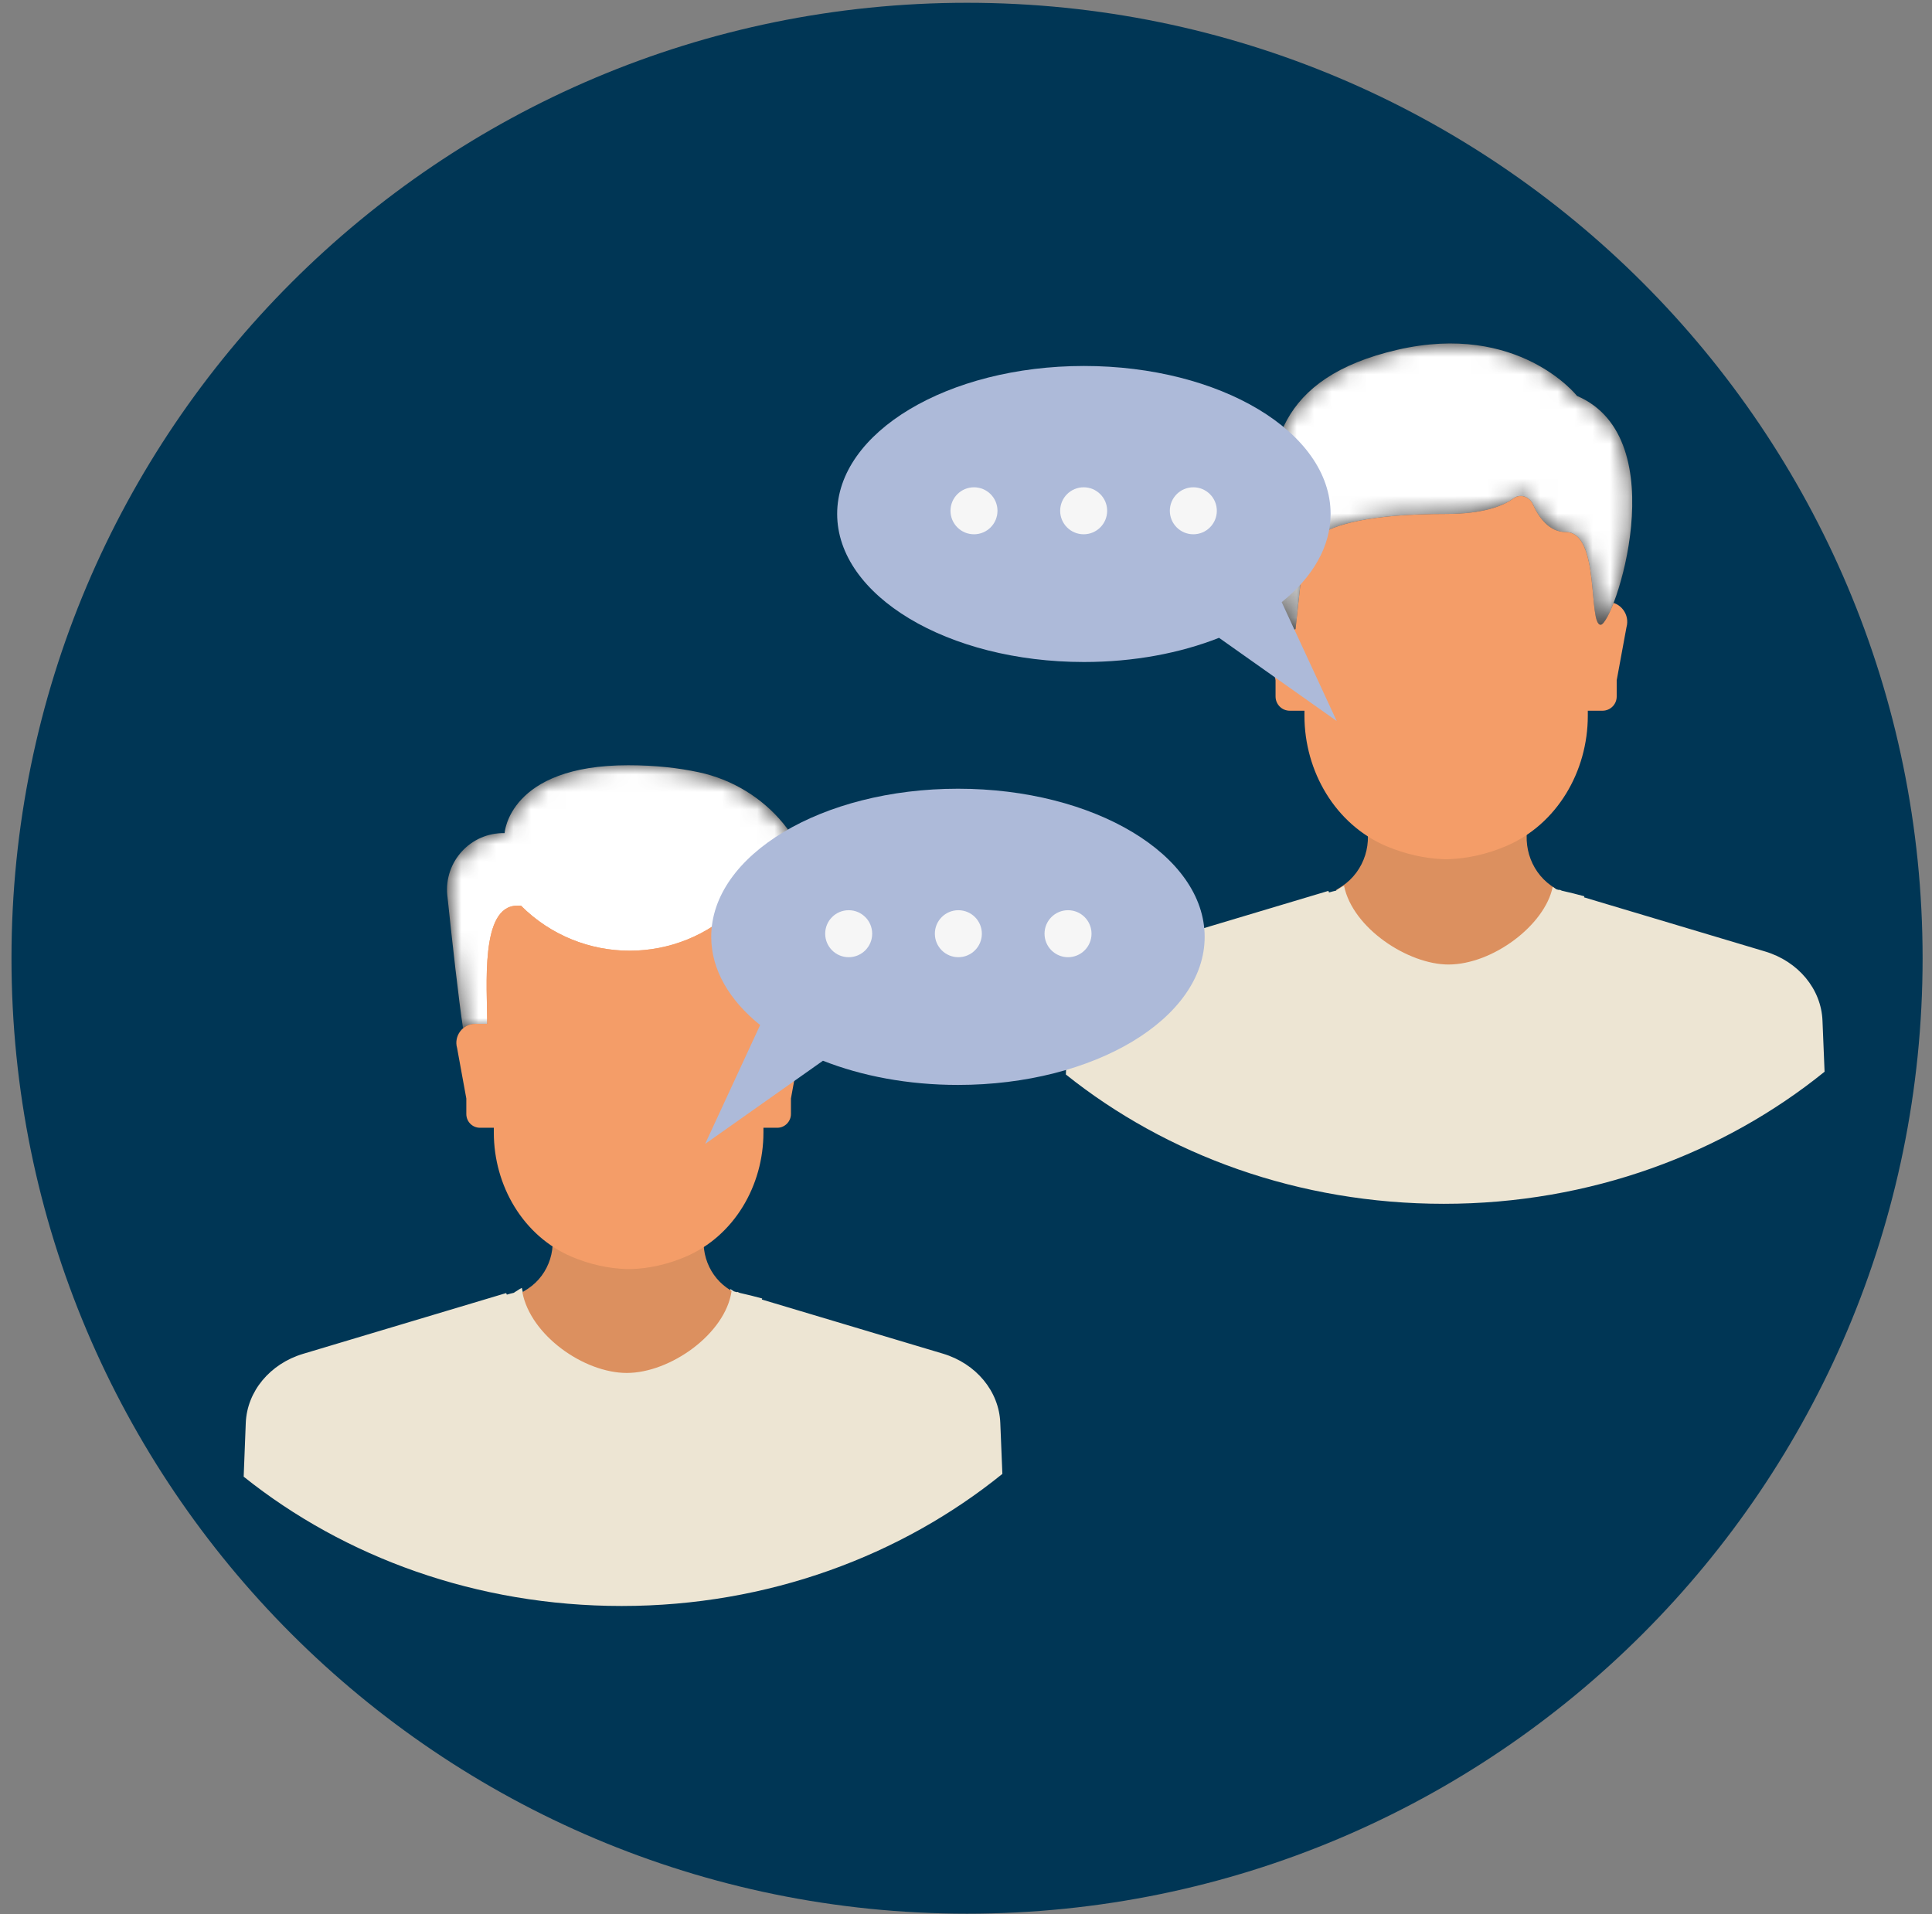
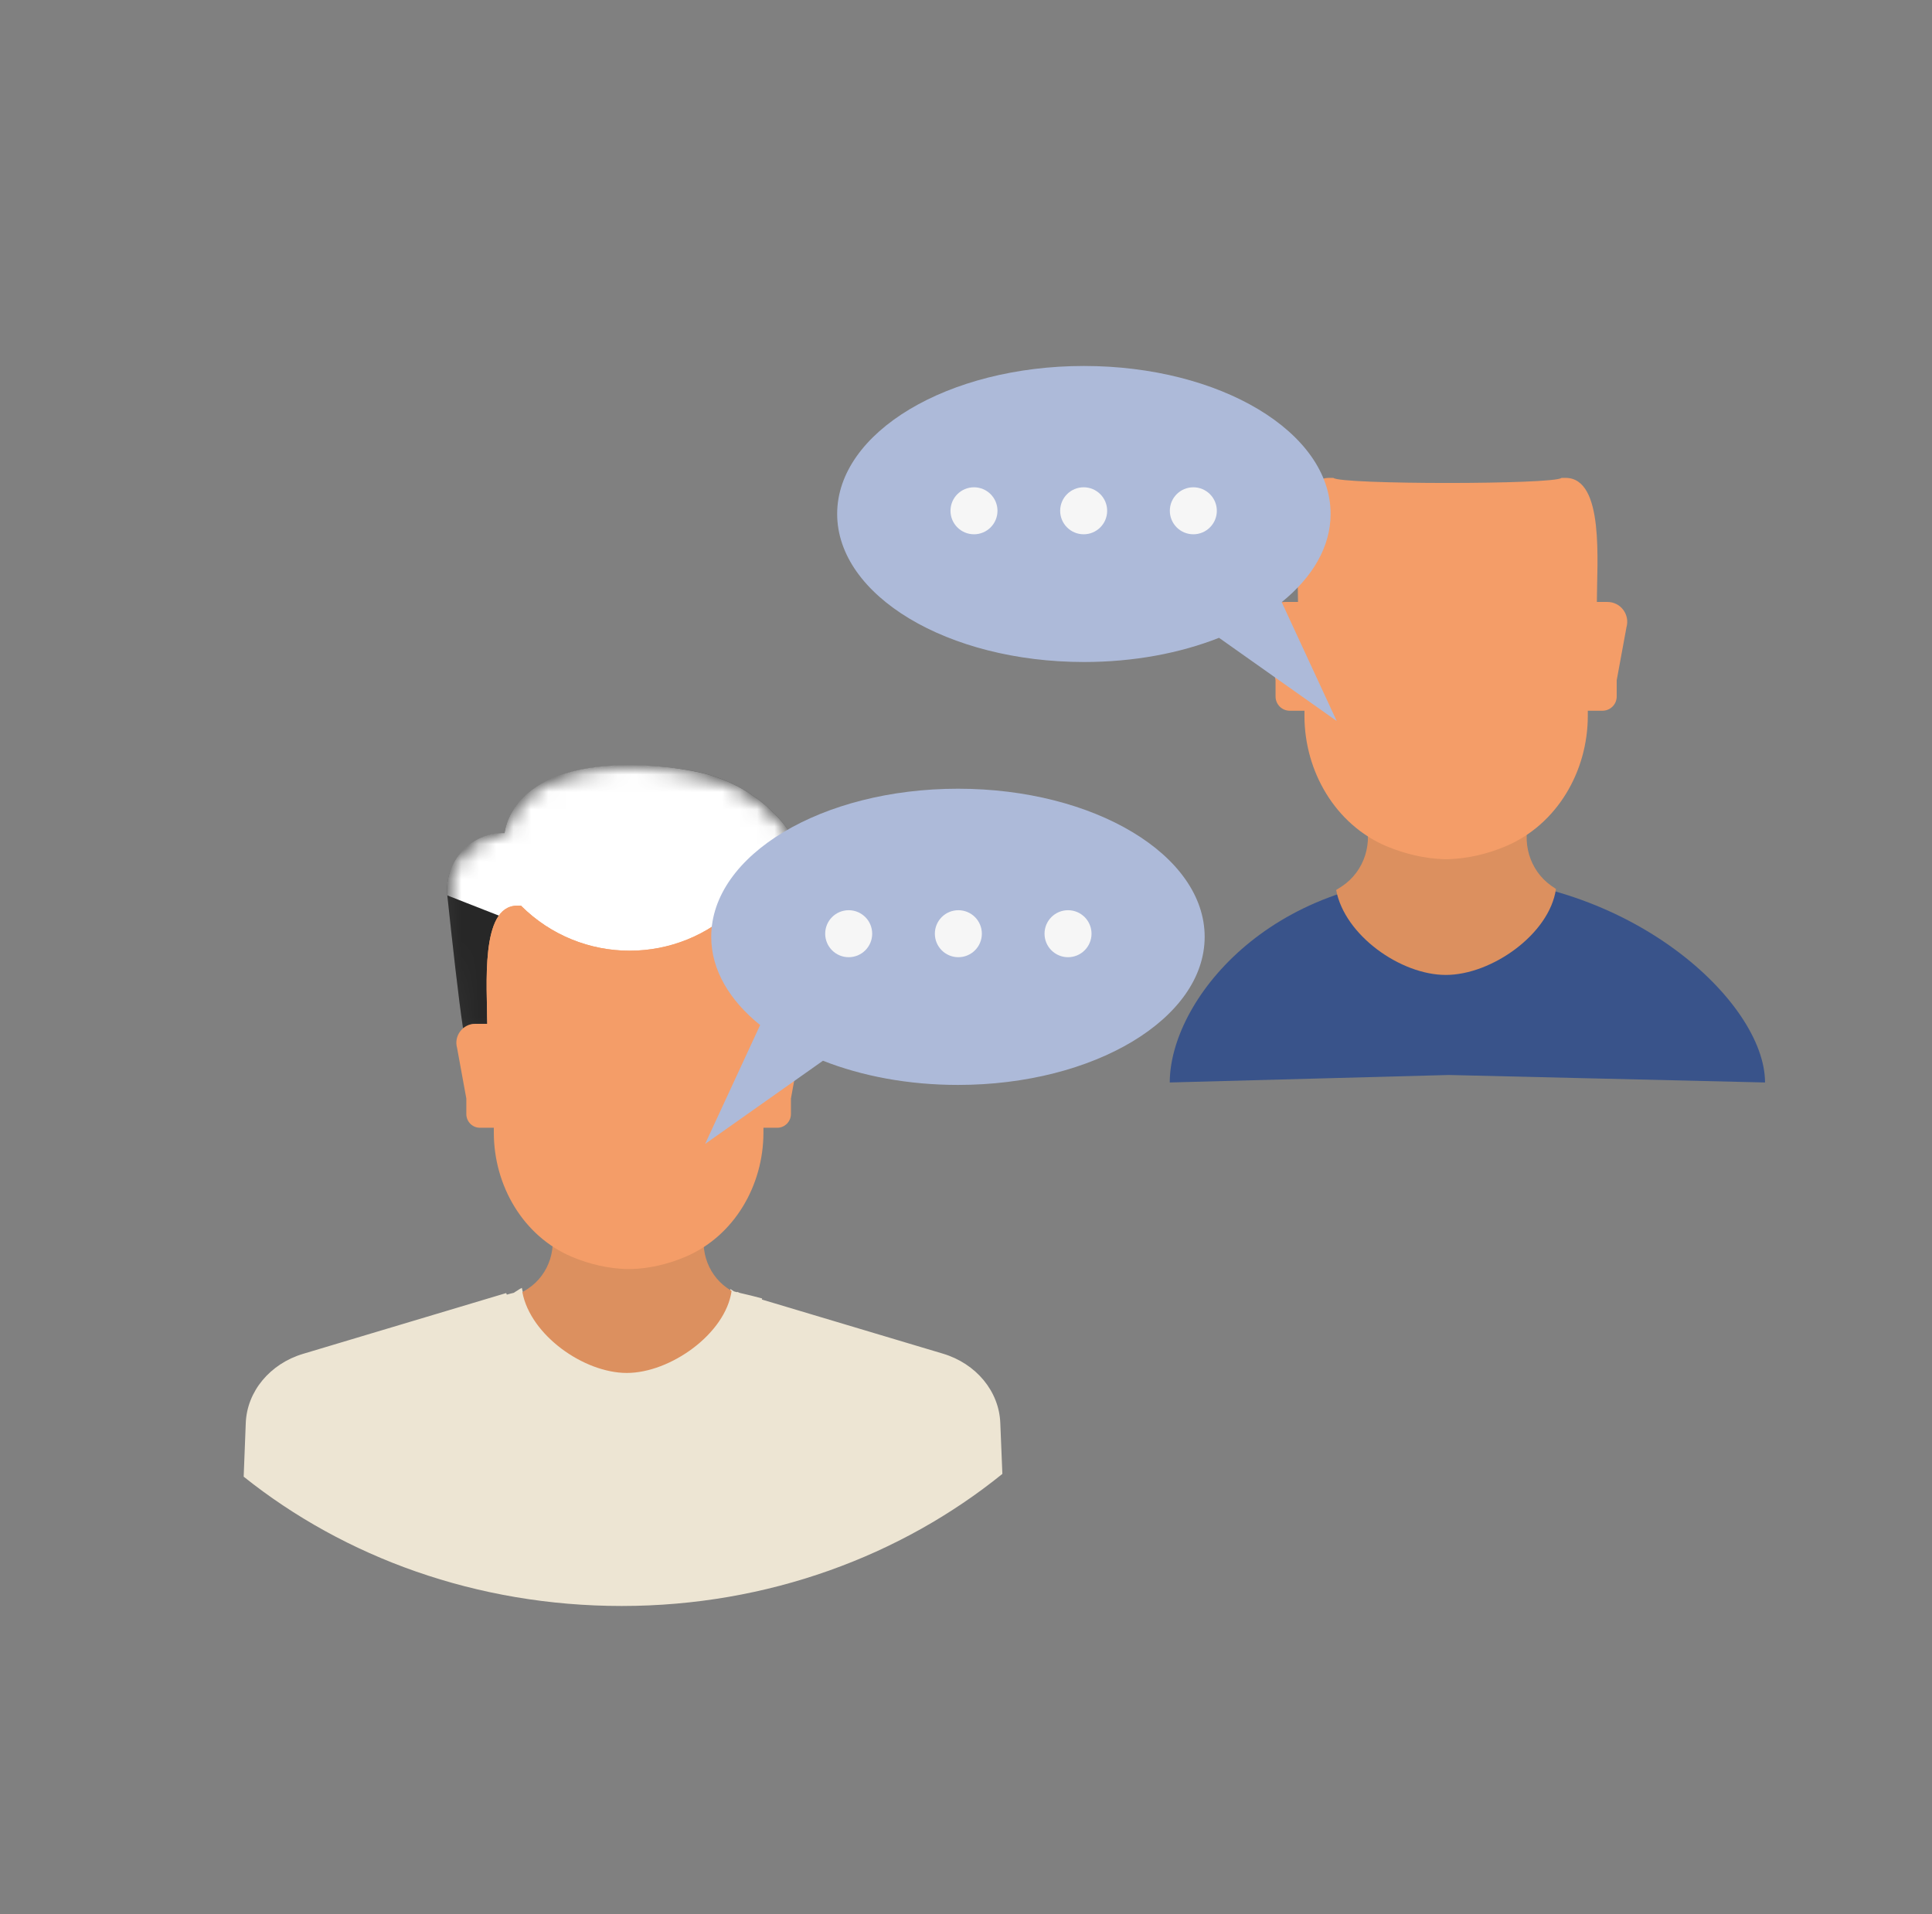
<svg xmlns="http://www.w3.org/2000/svg" width="111" height="110" viewBox="0 0 111 110" fill="none">
  <rect x="0" y="0" width="111" height="110" fill="#808080" stroke="none" />
-   <path d="M55.56 109.96C85.881 109.96 110.46 85.381 110.46 55.06C110.46 24.74 85.881 0.16 55.56 0.16C25.24 0.16 0.66 24.74 0.66 55.06C0.66 85.381 25.24 109.96 55.56 109.96Z" fill="#003655" />
  <path d="M83.237 50.369C72.837 50.369 67.207 57.579 67.207 62.199L83.237 61.769L101.407 62.199C101.407 57.579 93.637 50.369 83.237 50.369Z" fill="#39538A" />
  <path d="M87.976 46.779L87.926 46.919C87.396 48.359 87.866 49.999 89.116 50.889C89.216 50.959 89.316 51.029 89.396 51.08C89.026 53.669 85.706 56.02 83.066 56.02C80.476 56.02 77.256 53.749 76.766 51.139C76.866 51.08 76.976 51.01 77.096 50.929C78.406 50.059 78.926 48.38 78.376 46.9L78.326 46.77H87.976V46.779Z" fill="#DC905F" />
  <mask id="mask0_2004_11745" style="mask-type:alpha" maskUnits="userSpaceOnUse" x="78" y="46" width="1" height="1">
    <path d="M78.336 46.779L78.346 46.799L78.336 46.779Z" fill="url(#paint0_linear_2004_11745)" />
  </mask>
  <g mask="url(#mask0_2004_11745)">
-     <path d="M78.336 46.779L78.346 46.799L78.336 46.779Z" fill="url(#paint1_linear_2004_11745)" />
-   </g>
+     </g>
  <mask id="mask1_2004_11745" style="mask-type:alpha" maskUnits="userSpaceOnUse" x="76" y="49" width="3" height="3">
    <path d="M78.465 49C78.264 49.78 77.805 50.48 77.105 50.95C77.025 51 76.965 51.04 76.894 51.08C76.965 51.04 77.034 51 77.105 50.95C77.805 50.48 78.254 49.78 78.465 49Z" fill="url(#paint2_linear_2004_11745)" />
  </mask>
  <g mask="url(#mask1_2004_11745)">
    <path d="M78.465 49C78.264 49.78 77.805 50.48 77.105 50.95C77.025 51 76.965 51.04 76.894 51.08C76.965 51.04 77.034 51 77.105 50.95C77.805 50.48 78.254 49.78 78.465 49Z" fill="url(#paint3_linear_2004_11745)" />
  </g>
  <mask id="mask2_2004_11745" style="mask-type:alpha" maskUnits="userSpaceOnUse" x="78" y="46" width="1" height="3">
    <path d="M78.384 46.919L78.344 46.799L78.384 46.919C78.634 47.609 78.634 48.329 78.464 48.999C78.644 48.329 78.634 47.609 78.384 46.919Z" fill="url(#paint4_linear_2004_11745)" />
  </mask>
  <g mask="url(#mask2_2004_11745)">
    <path opacity="0.5" d="M78.384 46.919L78.344 46.799L78.384 46.919C78.634 47.609 78.634 48.329 78.464 48.999C78.644 48.329 78.634 47.609 78.384 46.919Z" fill="url(#paint5_linear_2004_11745)" />
  </g>
  <path d="M74.575 34.589C74.575 32.339 74.135 27.459 76.375 27.459H76.605C76.995 27.849 89.325 27.849 89.715 27.459H89.945C92.195 27.459 91.745 32.339 91.745 34.589H92.355C93.115 34.589 93.655 35.319 93.445 36.049L92.885 39.089V40.019C92.885 40.479 92.515 40.839 92.065 40.839H91.225V41.129C91.225 44.319 89.465 47.369 86.525 48.619C85.415 49.089 84.305 49.329 83.235 49.369H82.935C81.875 49.329 80.765 49.089 79.645 48.619C76.715 47.369 74.945 44.319 74.945 41.129V40.839H74.105C73.645 40.839 73.285 40.469 73.285 40.019V39.089L72.725 36.049C72.515 35.319 73.055 34.589 73.815 34.589H74.575Z" fill="#F49D68" />
-   <path d="M90.604 22.75C90.604 22.75 87.254 18.49 80.284 20.1C73.314 21.71 72.794 25.9 73.004 29.98C73.214 34.06 73.774 36.45 74.434 36.15C74.434 36.15 74.754 33.16 74.824 32.54C74.894 31.92 74.334 29.53 83.084 29.53C85.204 29.53 86.344 29.08 86.964 28.63C87.344 28.35 87.874 28.54 88.064 28.96C88.404 29.73 89.004 30.57 89.954 30.57C91.964 30.57 91.224 35.9 91.964 35.9C92.704 35.91 96.334 25.2 90.604 22.75Z" fill="#343434" />
  <mask id="mask3_2004_11745" style="mask-type:alpha" maskUnits="userSpaceOnUse" x="72" y="19" width="22" height="18">
    <path d="M90.604 22.75C90.604 22.75 87.254 18.49 80.284 20.1C73.314 21.71 72.794 25.9 73.004 29.98C73.214 34.06 73.774 36.45 74.434 36.15C74.434 36.15 74.754 33.16 74.824 32.54C74.894 31.92 74.334 29.53 83.084 29.53C85.204 29.53 86.344 29.08 86.964 28.63C87.344 28.35 87.874 28.54 88.064 28.96C88.404 29.73 89.004 30.57 89.954 30.57C91.964 30.57 91.224 35.9 91.964 35.9C92.704 35.91 96.334 25.2 90.604 22.75Z" fill="url(#paint6_linear_2004_11745)" />
  </mask>
  <g mask="url(#mask3_2004_11745)">
-     <path d="M90.604 22.75C90.604 22.75 87.254 18.49 80.284 20.1C73.314 21.71 72.794 25.9 73.004 29.98C73.214 34.06 73.774 36.45 74.434 36.15C74.434 36.15 74.754 33.16 74.824 32.54C74.894 31.92 74.334 29.53 83.084 29.53C85.204 29.53 86.344 29.08 86.964 28.63C87.344 28.35 87.874 28.54 88.064 28.96C88.404 29.73 89.004 30.57 89.954 30.57C91.964 30.57 91.224 35.9 91.964 35.9C92.704 35.91 96.334 25.2 90.604 22.75Z" fill="url(#paint7_linear_2004_11745)" />
-   </g>
-   <path d="M104.708 58.651C104.638 56.831 103.318 55.241 101.408 54.671L91.008 51.561C91.018 51.541 91.018 51.521 91.028 51.501C90.598 51.381 90.168 51.281 89.738 51.181C89.688 51.161 89.648 51.141 89.598 51.121C89.598 51.131 89.588 51.131 89.588 51.141C89.528 51.131 89.468 51.111 89.398 51.091C89.338 51.051 89.268 51.001 89.208 50.961C88.758 53.161 85.758 55.421 83.218 55.421C80.918 55.421 77.718 53.351 77.218 50.891C77.178 50.921 77.148 50.931 77.108 50.951C76.988 51.031 76.878 51.101 76.778 51.161V51.171C76.638 51.201 76.498 51.241 76.358 51.281C76.348 51.251 76.328 51.221 76.318 51.191L64.658 54.681C62.748 55.251 61.428 56.841 61.358 58.661L61.238 61.741C67.028 66.371 74.618 69.171 82.958 69.171C91.368 69.171 99.018 66.281 104.828 61.581L104.708 58.651Z" fill="#EDE5D3" />
+     </g>
  <path d="M57.47 81.76C57.4 79.94 56.08 78.35 54.17 77.78L43.77 74.67C43.78 74.65 43.78 74.63 43.79 74.61C43.36 74.49 42.93 74.39 42.5 74.29C42.45 74.27 42.41 74.25 42.36 74.23C42.36 74.24 42.35 74.24 42.35 74.25C42.29 74.24 42.23 74.22 42.16 74.2C42.1 74.16 42.03 74.11 41.97 74.07C41.52 76.27 38.52 78.53 35.98 78.53C33.68 78.53 30.48 76.46 29.98 74C29.94 74.03 29.91 74.04 29.87 74.06C29.75 74.14 29.64 74.21 29.54 74.27V74.28C29.4 74.31 29.26 74.35 29.12 74.39C29.11 74.36 29.09 74.33 29.08 74.3L17.42 77.79C15.51 78.36 14.19 79.95 14.12 81.77L14 84.85C19.79 89.48 27.38 92.28 35.72 92.28C44.13 92.28 51.78 89.39 57.59 84.69L57.47 81.76Z" fill="#EDE5D3" />
  <path d="M76.798 41.429L73.638 34.599C75.398 33.179 76.448 31.429 76.448 29.529C76.448 24.829 70.098 21.029 62.278 21.029C54.458 21.029 48.098 24.839 48.098 29.529C48.098 34.229 54.448 38.039 62.278 38.039C65.148 38.039 67.808 37.529 70.038 36.649L76.798 41.429Z" fill="#ADBAD9" />
  <path d="M68.561 30.7C69.306 30.7 69.911 30.096 69.911 29.35C69.911 28.604 69.306 28 68.561 28C67.815 28 67.211 28.604 67.211 29.35C67.211 30.096 67.815 30.7 68.561 30.7Z" fill="#F6F6F6" />
  <path d="M62.26 30.7C63.006 30.7 63.61 30.096 63.61 29.35C63.61 28.604 63.006 28 62.26 28C61.515 28 60.91 28.604 60.91 29.35C60.91 30.096 61.515 30.7 62.26 30.7Z" fill="#F6F6F6" />
  <path d="M55.959 30.7C56.705 30.7 57.309 30.096 57.309 29.35C57.309 28.604 56.705 28 55.959 28C55.214 28 54.609 28.604 54.609 29.35C54.609 30.096 55.214 30.7 55.959 30.7Z" fill="#F6F6F6" />
  <path d="M40.682 70.08L40.632 70.22C40.122 71.59 40.572 73.15 41.762 74C41.862 74.07 41.952 74.13 42.032 74.18C41.682 76.64 38.512 78.89 36.012 78.89C33.552 78.89 30.482 76.73 30.012 74.25C30.112 74.19 30.212 74.13 30.332 74.05C31.582 73.22 32.072 71.62 31.552 70.21L31.502 70.08H40.682V70.08Z" fill="#DC905F" />
  <path d="M40.131 44.37C39.001 44.13 37.671 43.98 36.091 43.98C29.231 43.98 28.991 47.88 28.991 47.88C27.041 47.84 25.501 49.52 25.701 51.461C25.981 54.111 26.361 57.511 26.601 59.071L45.831 59.35C46.561 54.2 46.771 52.651 46.771 52.651C47.001 48.651 44.041 45.2 40.131 44.37Z" fill="#343434" />
  <mask id="mask4_2004_11745" style="mask-type:alpha" maskUnits="userSpaceOnUse" x="25" y="43" width="22" height="17">
    <path d="M40.131 44.371C39.001 44.131 37.671 43.971 36.091 43.971C29.231 43.971 28.991 47.871 28.991 47.871C27.041 47.831 25.501 49.511 25.701 51.451C25.981 54.111 26.361 57.501 26.601 59.061L45.831 59.341C46.561 54.191 46.771 52.641 46.771 52.641C47.001 48.651 44.041 45.201 40.131 44.371Z" fill="url(#paint8_linear_2004_11745)" />
  </mask>
  <g mask="url(#mask4_2004_11745)">
    <path opacity="0.25" d="M40.131 44.371C39.001 44.131 37.671 43.971 36.091 43.971C29.231 43.971 28.991 47.871 28.991 47.871C27.041 47.831 25.501 49.511 25.701 51.451C25.981 54.111 26.361 57.501 26.601 59.061L45.831 59.341C46.561 54.191 46.771 52.641 46.771 52.641C47.001 48.651 44.041 45.201 40.131 44.371Z" fill="url(#paint9_linear_2004_11745)" />
  </g>
  <mask id="mask5_2004_11745" style="mask-type:alpha" maskUnits="userSpaceOnUse" x="25" y="43" width="22" height="17">
    <path d="M40.131 44.371C39.001 44.131 37.671 43.971 36.091 43.971C29.231 43.971 28.991 47.871 28.991 47.871C27.041 47.831 25.501 49.511 25.701 51.451C25.981 54.111 26.361 57.501 26.601 59.061L45.831 59.341C46.561 54.191 46.771 52.641 46.771 52.641C47.001 48.651 44.041 45.201 40.131 44.371Z" fill="url(#paint10_linear_2004_11745)" />
  </mask>
  <g mask="url(#mask5_2004_11745)">
-     <path d="M40.131 44.371C39.001 44.131 37.671 43.971 36.091 43.971C29.231 43.971 28.991 47.871 28.991 47.871C27.041 47.831 25.501 49.511 25.701 51.451C25.981 54.111 26.361 57.501 26.601 59.061L45.831 59.341C46.561 54.191 46.771 52.641 46.771 52.641C47.001 48.651 44.041 45.201 40.131 44.371Z" fill="url(#paint11_linear_2004_11745)" />
+     <path d="M40.131 44.371C39.001 44.131 37.671 43.971 36.091 43.971C29.231 43.971 28.991 47.871 28.991 47.871C27.041 47.831 25.501 49.511 25.701 51.451L45.831 59.341C46.561 54.191 46.771 52.641 46.771 52.641C47.001 48.651 44.041 45.201 40.131 44.371Z" fill="url(#paint11_linear_2004_11745)" />
    <path d="M27.992 58.831C27.992 56.691 27.572 52.041 29.712 52.041H29.932C33.382 55.491 38.972 55.491 42.412 52.041H42.632C44.772 52.041 44.352 56.691 44.352 58.831H44.932C45.652 58.831 46.172 59.521 45.972 60.221L45.442 63.121V64.011C45.442 64.441 45.092 64.801 44.662 64.801H43.862V65.081C43.862 68.121 42.182 71.021 39.392 72.211C38.332 72.661 37.272 72.891 36.262 72.921H35.972C34.962 72.881 33.902 72.661 32.842 72.211C30.052 71.021 28.372 68.121 28.372 65.081V64.801H27.572C27.142 64.801 26.792 64.451 26.792 64.011V63.121L26.262 60.221C26.062 59.531 26.582 58.831 27.302 58.831H27.992Z" fill="#F49D68" />
  </g>
  <path d="M27.992 58.831C27.992 56.691 27.572 52.041 29.712 52.041H29.932C33.382 55.491 38.972 55.491 42.412 52.041H42.632C44.772 52.041 44.352 56.691 44.352 58.831H44.932C45.652 58.831 46.172 59.521 45.972 60.221L45.442 63.121V64.011C45.442 64.441 45.092 64.801 44.662 64.801H43.862V65.081C43.862 68.121 42.182 71.021 39.392 72.211C38.332 72.661 37.272 72.891 36.262 72.921H35.972C34.962 72.881 33.902 72.661 32.842 72.211C30.052 71.021 28.372 68.121 28.372 65.081V64.801H27.572C27.142 64.801 26.792 64.451 26.792 64.011V63.121L26.262 60.221C26.062 59.531 26.582 58.831 27.302 58.831H27.992Z" fill="#F49D68" />
  <path d="M40.512 65.73L43.672 58.9C41.912 57.48 40.862 55.73 40.862 53.83C40.862 49.13 47.212 45.32 55.042 45.32C62.872 45.32 69.212 49.13 69.212 53.83C69.212 58.53 62.862 62.34 55.042 62.34C52.172 62.34 49.512 61.83 47.282 60.95L40.512 65.73Z" fill="#ADBAD9" />
  <path d="M48.76 55.001C49.506 55.001 50.11 54.396 50.11 53.651C50.11 52.905 49.506 52.301 48.76 52.301C48.015 52.301 47.41 52.905 47.41 53.651C47.41 54.396 48.015 55.001 48.76 55.001Z" fill="#F6F6F6" />
  <path d="M55.061 55.001C55.806 55.001 56.411 54.396 56.411 53.651C56.411 52.905 55.806 52.301 55.061 52.301C54.315 52.301 53.711 52.905 53.711 53.651C53.711 54.396 54.315 55.001 55.061 55.001Z" fill="#F6F6F6" />
  <path d="M61.362 55.001C62.107 55.001 62.712 54.396 62.712 53.651C62.712 52.905 62.107 52.301 61.362 52.301C60.616 52.301 60.012 52.905 60.012 53.651C60.012 54.396 60.616 55.001 61.362 55.001Z" fill="#F6F6F6" />
  <defs>
    <linearGradient id="paint0_linear_2004_11745" x1="71.14" y1="41.568" x2="87.069" y2="53.142" gradientUnits="userSpaceOnUse">
      <stop stop-color="white" />
      <stop offset="0.213" stop-color="#B6B6B6" />
      <stop offset="0.424" stop-color="#757575" />
      <stop offset="0.614" stop-color="#434343" />
      <stop offset="0.779" stop-color="#1E1E1E" />
      <stop offset="0.913" stop-color="#080808" />
      <stop offset="0.998" />
    </linearGradient>
    <linearGradient id="paint1_linear_2004_11745" x1="71.14" y1="41.568" x2="87.069" y2="53.142" gradientUnits="userSpaceOnUse">
      <stop stop-color="#F9C6B7" />
      <stop offset="0.998" stop-color="#F9C6B7" />
    </linearGradient>
    <linearGradient id="paint2_linear_2004_11745" x1="69.335" y1="43.987" x2="85.336" y2="55.604" gradientUnits="userSpaceOnUse">
      <stop stop-color="white" />
      <stop offset="0.213" stop-color="#B6B6B6" />
      <stop offset="0.424" stop-color="#757575" />
      <stop offset="0.614" stop-color="#434343" />
      <stop offset="0.779" stop-color="#1E1E1E" />
      <stop offset="0.913" stop-color="#080808" />
      <stop offset="0.998" />
    </linearGradient>
    <linearGradient id="paint3_linear_2004_11745" x1="69.335" y1="43.987" x2="85.336" y2="55.604" gradientUnits="userSpaceOnUse">
      <stop stop-color="#F9C6B7" />
      <stop offset="0.998" stop-color="#F9C6B7" />
    </linearGradient>
    <linearGradient id="paint4_linear_2004_11745" x1="62.385" y1="86.02" x2="79.486" y2="45.324" gradientUnits="userSpaceOnUse">
      <stop stop-color="white" />
      <stop offset="0.016" stop-color="#F8F8F8" />
      <stop offset="0.178" stop-color="#B7B7B7" />
      <stop offset="0.339" stop-color="#808080" />
      <stop offset="0.493" stop-color="#525252" />
      <stop offset="0.639" stop-color="#2E2E2E" />
      <stop offset="0.776" stop-color="#151515" />
      <stop offset="0.9" stop-color="#050505" />
      <stop offset="0.999" />
    </linearGradient>
    <linearGradient id="paint5_linear_2004_11745" x1="62.385" y1="86.02" x2="79.486" y2="45.324" gradientUnits="userSpaceOnUse">
      <stop stop-color="#020203" />
      <stop offset="0.999" stop-color="#020203" />
    </linearGradient>
    <linearGradient id="paint6_linear_2004_11745" x1="100.267" y1="11.964" x2="87.054" y2="25.642" gradientUnits="userSpaceOnUse">
      <stop stop-color="white" />
      <stop offset="0.164" stop-color="#BEBEBE" />
      <stop offset="0.329" stop-color="#858585" />
      <stop offset="0.488" stop-color="#555555" />
      <stop offset="0.639" stop-color="#303030" />
      <stop offset="0.778" stop-color="#161616" />
      <stop offset="0.902" stop-color="#060606" />
      <stop offset="0.998" />
    </linearGradient>
    <linearGradient id="paint7_linear_2004_11745" x1="100.267" y1="11.964" x2="87.054" y2="25.642" gradientUnits="userSpaceOnUse">
      <stop stop-color="white" />
      <stop offset="0.998" stop-color="white" />
    </linearGradient>
    <linearGradient id="paint8_linear_2004_11745" x1="29.716" y1="53.727" x2="30.919" y2="53.49" gradientUnits="userSpaceOnUse">
      <stop stop-color="white" />
      <stop offset="0.213" stop-color="#B6B6B6" />
      <stop offset="0.424" stop-color="#757575" />
      <stop offset="0.615" stop-color="#434343" />
      <stop offset="0.78" stop-color="#1E1E1E" />
      <stop offset="0.913" stop-color="#080808" />
      <stop offset="0.999" />
    </linearGradient>
    <linearGradient id="paint9_linear_2004_11745" x1="29.716" y1="53.727" x2="30.919" y2="53.49" gradientUnits="userSpaceOnUse">
      <stop stop-color="#020203" />
      <stop offset="0.999" stop-color="#020203" />
    </linearGradient>
    <linearGradient id="paint10_linear_2004_11745" x1="56.08" y1="39.666" x2="39.541" y2="51.418" gradientUnits="userSpaceOnUse">
      <stop stop-color="white" />
      <stop offset="0.164" stop-color="#BEBEBE" />
      <stop offset="0.329" stop-color="#858585" />
      <stop offset="0.488" stop-color="#555555" />
      <stop offset="0.639" stop-color="#303030" />
      <stop offset="0.778" stop-color="#161616" />
      <stop offset="0.902" stop-color="#060606" />
      <stop offset="0.998" />
    </linearGradient>
    <linearGradient id="paint11_linear_2004_11745" x1="56.08" y1="39.666" x2="39.541" y2="51.418" gradientUnits="userSpaceOnUse">
      <stop stop-color="white" />
      <stop offset="0.998" stop-color="white" />
    </linearGradient>
  </defs>
</svg>